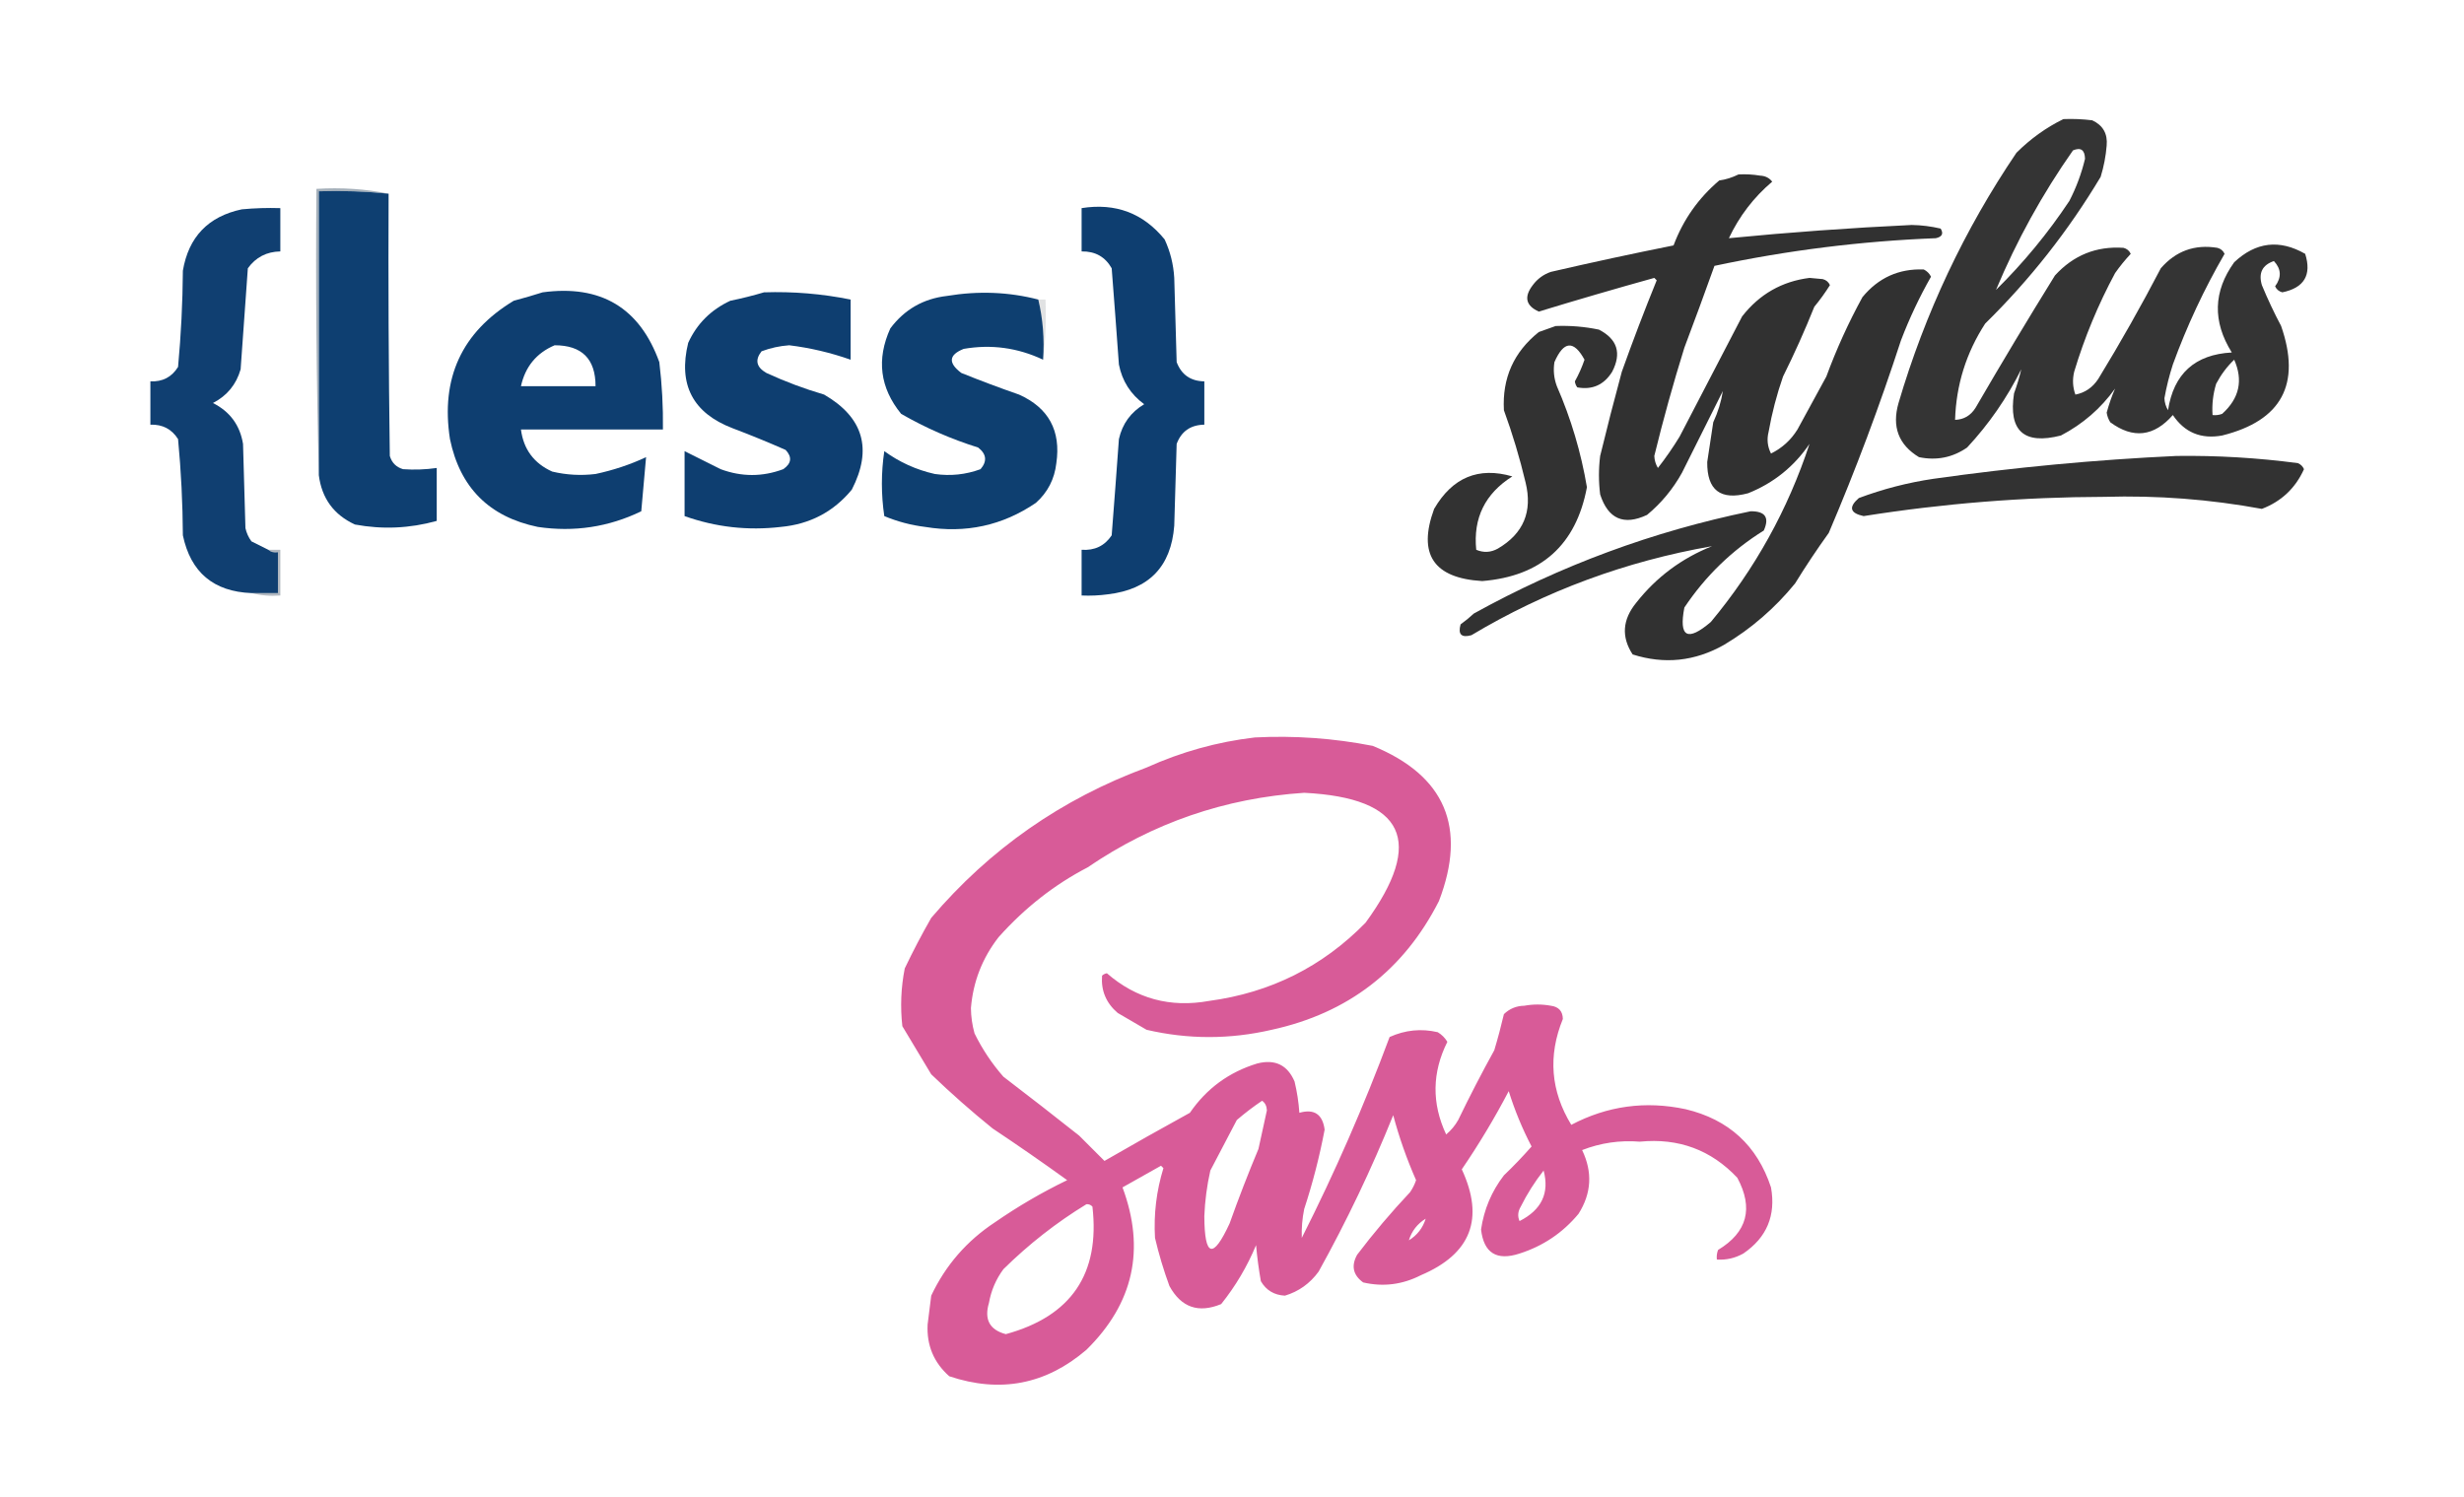
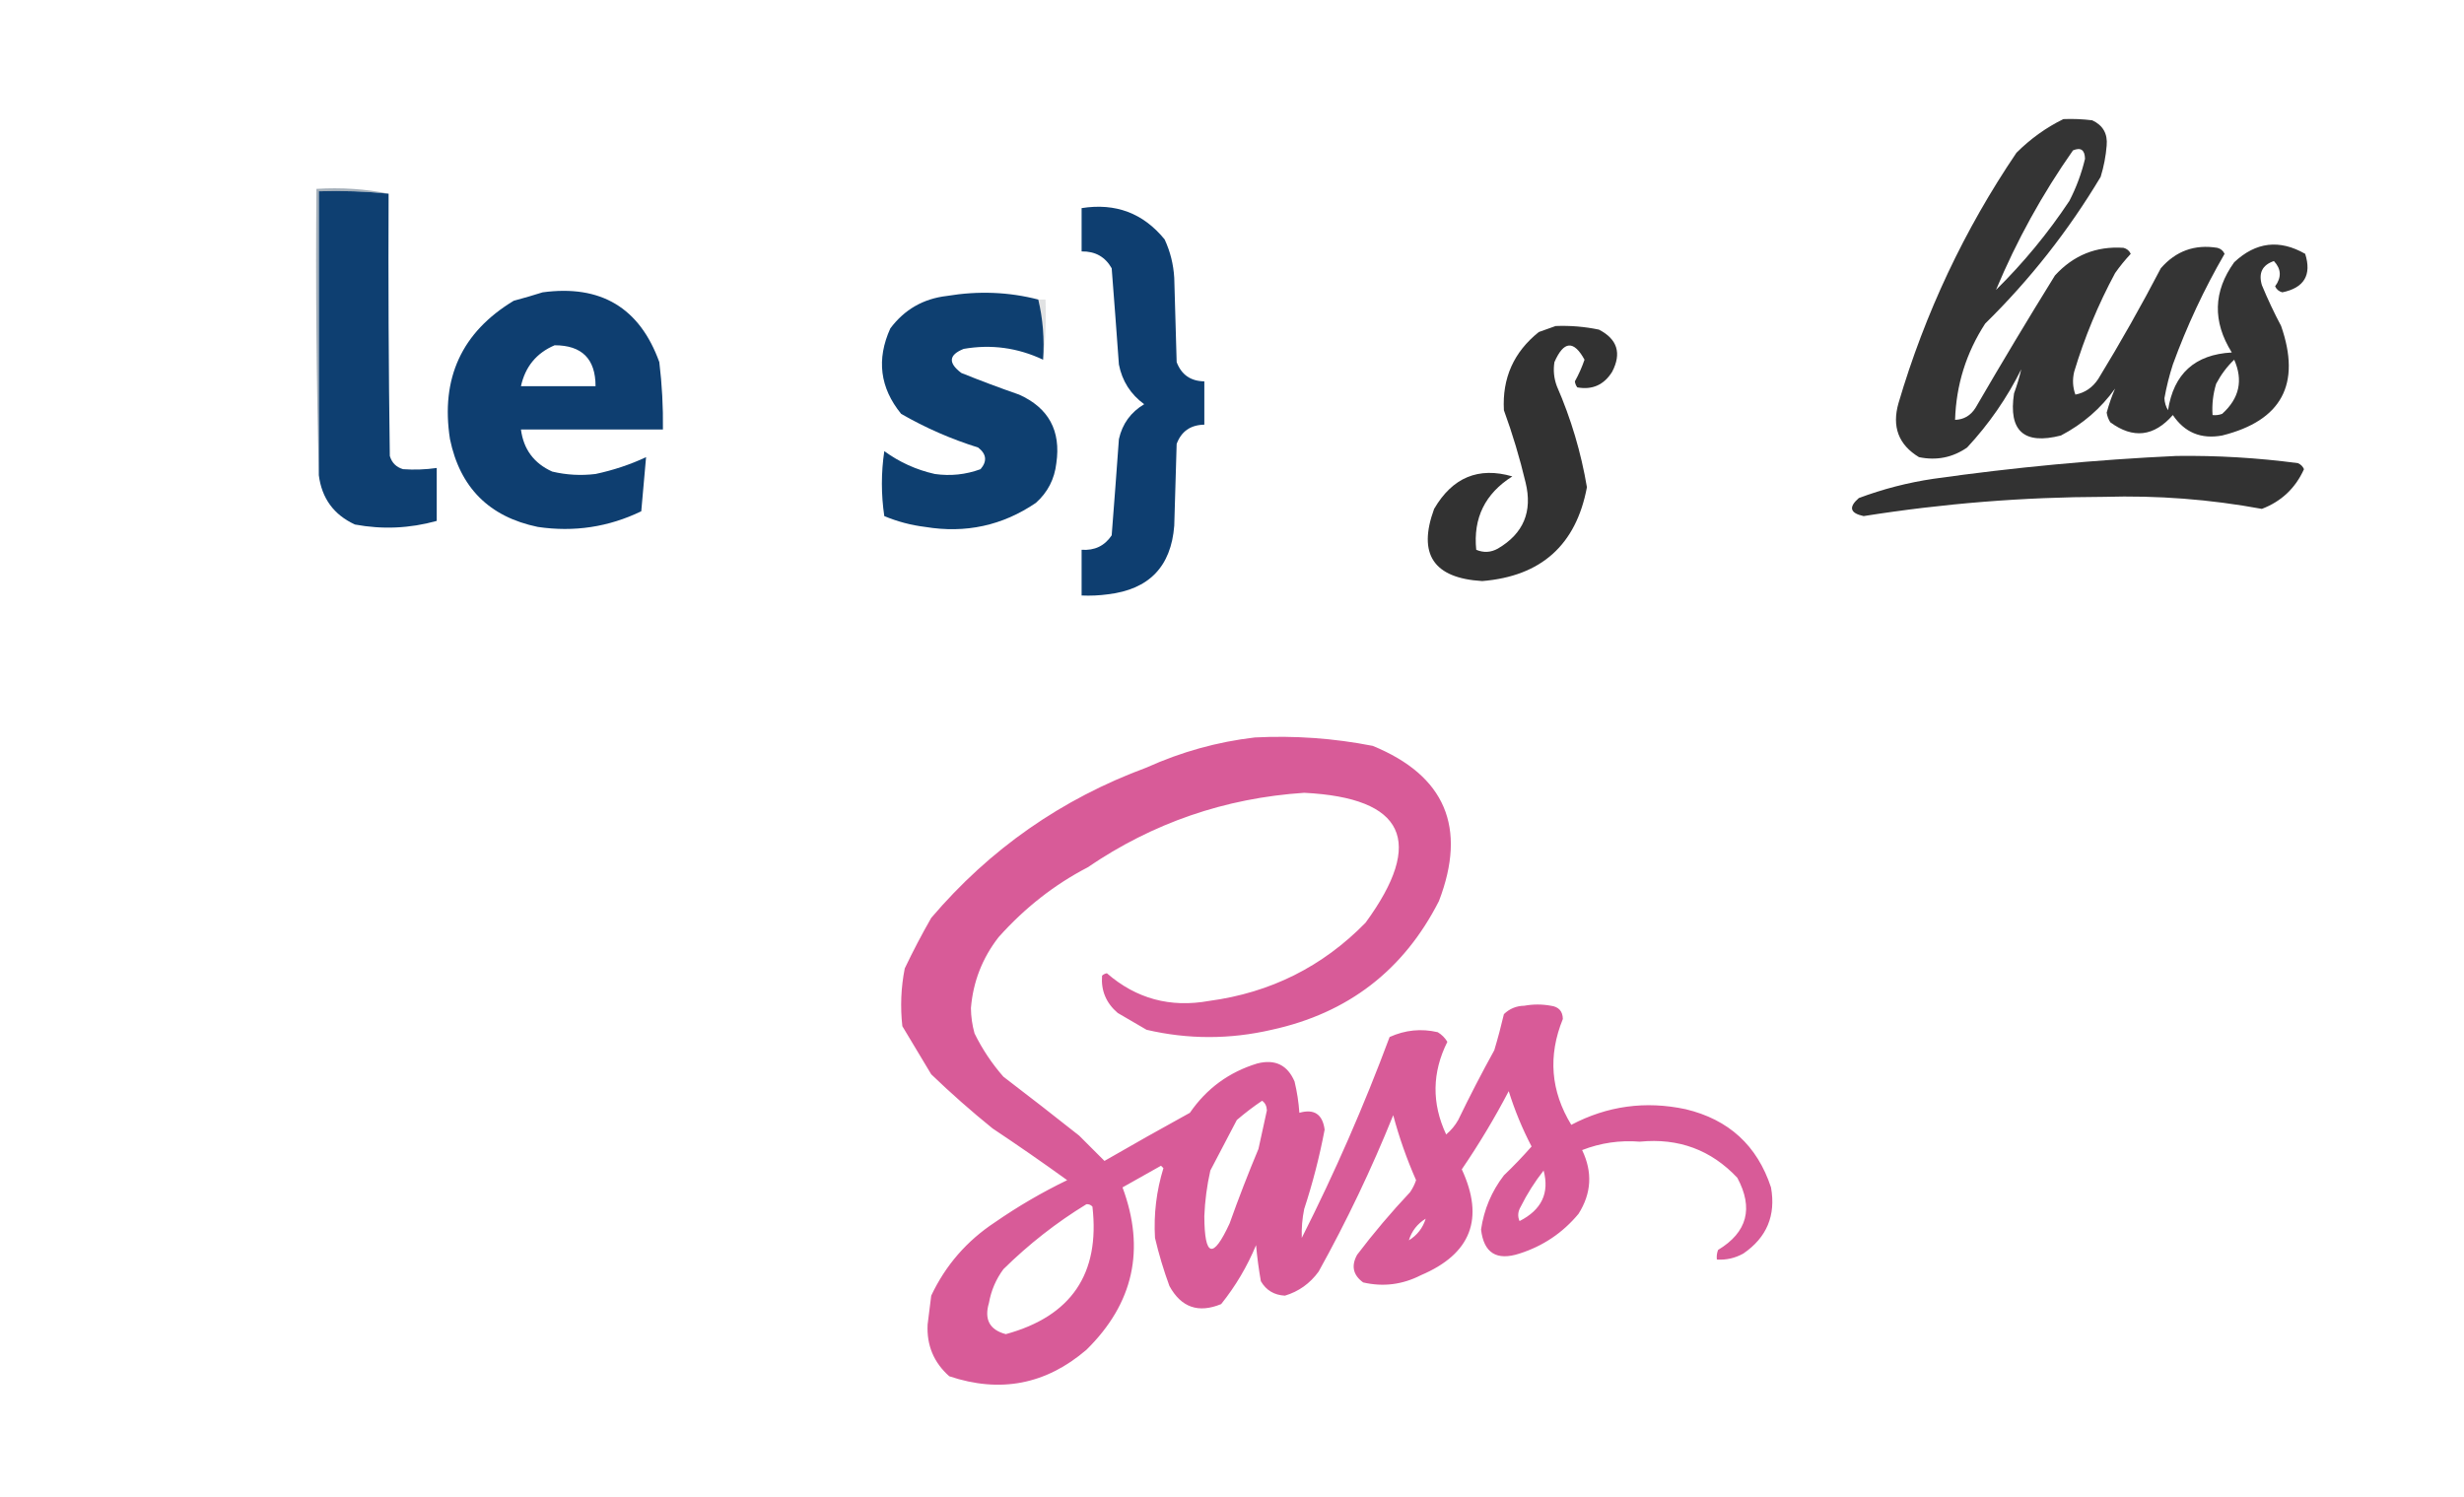
<svg xmlns="http://www.w3.org/2000/svg" version="1.1" width="1024px" height="622px" style="shape-rendering:geometricPrecision; text-rendering:geometricPrecision; image-rendering:optimizeQuality; fill-rule:evenodd; clip-rule:evenodd">
  <g>
    <path style="opacity:0.976" fill="#2f2f2f" d="M 857.5,49.5 C 861.514,49.334 865.514,49.501 869.5,50C 873.953,52.071 875.953,55.571 875.5,60.5C 875.145,64.921 874.312,69.254 873,73.5C 859.607,95.892 843.607,116.225 825,134.5C 817.111,146.666 812.945,159.999 812.5,174.5C 816.147,174.378 818.981,172.712 821,169.5C 831.762,150.968 842.762,132.635 854,114.5C 861.687,106.07 871.187,102.236 882.5,103C 883.91,103.368 884.91,104.201 885.5,105.5C 883.144,108.022 880.977,110.688 879,113.5C 871.947,126.605 866.28,140.271 862,154.5C 861.216,157.76 861.383,160.927 862.5,164C 866.462,163.25 869.629,161.083 872,157.5C 881.187,142.459 889.854,127.126 898,111.5C 904.255,104.304 912.089,101.47 921.5,103C 922.91,103.368 923.91,104.201 924.5,105.5C 915.983,120.201 908.816,135.534 903,151.5C 901.52,156.088 900.353,160.755 899.5,165.5C 899.577,167.299 900.077,168.966 901,170.5C 903.338,155.329 912.171,147.329 927.5,146.5C 919.45,133.615 919.784,121.115 928.5,109C 937.489,100.551 947.323,99.385 958,105.5C 960.768,114.293 957.601,119.626 948.5,121.5C 947.098,121.135 946.098,120.301 945.5,119C 948.236,115.271 948.07,111.771 945,108.5C 940.183,110.133 938.516,113.466 940,118.5C 942.41,124.318 945.077,129.985 948,135.5C 956.396,159.671 948.229,174.838 923.5,181C 914.736,182.611 907.903,179.778 903,172.5C 895.141,181.479 886.475,182.479 877,175.5C 876.219,174.271 875.719,172.938 875.5,171.5C 876.477,167.926 877.643,164.593 879,161.5C 873.078,169.75 865.578,176.25 856.5,181C 841.118,184.949 834.618,179.115 837,163.5C 838.243,160.117 839.243,156.784 840,153.5C 834.06,165.435 826.56,176.269 817.5,186C 811.46,190.176 804.794,191.509 797.5,190C 788.999,184.851 786.166,177.351 789,167.5C 800.002,130.17 816.335,95.503 838,63.5C 843.808,57.697 850.308,53.03 857.5,49.5 Z M 829.5,120.5 C 838.098,99.967 848.764,80.633 861.5,62.5C 864.749,61.136 866.415,62.302 866.5,66C 865.043,72.084 862.876,77.918 860,83.5C 851.102,96.896 840.935,109.23 829.5,120.5 Z M 928.5,149.5 C 932.295,158.089 930.628,165.589 923.5,172C 922.207,172.49 920.873,172.657 919.5,172.5C 919.21,168.064 919.71,163.73 921,159.5C 923.035,155.657 925.535,152.324 928.5,149.5 Z" />
  </g>
  <g>
-     <path style="opacity:0.986" fill="#2f2f2f" d="M 722.5,72.5 C 725.518,72.335 728.518,72.502 731.5,73C 733.619,73.098 735.286,73.931 736.5,75.5C 728.807,82.028 722.807,89.861 718.5,99C 743.752,96.532 769.085,94.699 794.5,93.5C 798.555,93.575 802.555,94.075 806.5,95C 807.791,97.09 807.124,98.424 804.5,99C 773.496,100.209 742.829,104.042 712.5,110.5C 708.448,121.819 704.281,133.152 700,144.5C 695.373,159.338 691.206,174.338 687.5,189.5C 687.577,191.299 688.077,192.966 689,194.5C 692.247,190.341 695.247,186.008 698,181.5C 706.668,164.783 715.335,148.117 724,131.5C 731.195,122.281 740.528,116.948 752,115.5C 753.833,115.667 755.667,115.833 757.5,116C 758.91,116.368 759.91,117.201 760.5,118.5C 758.527,121.64 756.36,124.64 754,127.5C 750.047,137.368 745.714,147.035 741,156.5C 738.385,164.01 736.385,171.677 735,179.5C 734.21,182.634 734.543,185.634 736,188.5C 740.616,186.218 744.283,182.884 747,178.5C 751,171.167 755,163.833 759,156.5C 763.195,145.112 768.195,134.112 774,123.5C 780.648,115.424 789.148,111.59 799.5,112C 800.833,112.667 801.833,113.667 802.5,115C 797.675,123.485 793.508,132.318 790,141.5C 781.179,168.632 771.179,195.298 760,221.5C 755.085,228.328 750.419,235.328 746,242.5C 737.647,252.753 727.814,261.253 716.5,268C 704.38,274.868 691.714,276.202 678.5,272C 673.743,264.716 674.243,257.549 680,250.5C 688.33,239.902 698.83,232.069 711.5,227C 675.538,233.308 642.205,245.641 611.5,264C 607.333,265.167 605.833,263.667 607,259.5C 608.925,258.12 610.759,256.62 612.5,255C 648.585,235.024 686.919,220.857 727.5,212.5C 733.605,212.42 735.439,215.086 733,220.5C 719.763,228.735 708.763,239.402 700,252.5C 697.616,264.812 701.283,266.812 711,258.5C 729.362,236.444 743.028,211.778 752,184.5C 745.572,193.93 737.072,200.763 726.5,205C 715.029,208.084 709.362,203.751 709.5,192C 710.333,186.502 711.166,181.002 712,175.5C 713.971,171.26 715.305,166.927 716,162.5C 710.349,173.802 704.682,185.136 699,196.5C 695.268,203.233 690.435,209.066 684.5,214C 674.817,218.548 668.317,215.715 665,205.5C 664.333,200.167 664.333,194.833 665,189.5C 667.844,177.791 670.844,166.124 674,154.5C 678.562,141.713 683.395,129.046 688.5,116.5C 688.167,116.167 687.833,115.833 687.5,115.5C 671.431,119.968 655.431,124.635 639.5,129.5C 634.085,127.059 633.251,123.392 637,118.5C 638.938,115.894 641.438,114.061 644.5,113C 661.446,109.077 678.446,105.411 695.5,102C 699.503,91.335 705.836,82.335 714.5,75C 717.129,74.655 719.796,73.822 722.5,72.5 Z" />
-   </g>
+     </g>
  <g>
    <path style="opacity:0.361" fill="#062442" d="M 161.5,80.5 C 151.916,79.527 142.25,79.194 132.5,79.5C 132.5,118.833 132.5,158.167 132.5,197.5C 131.501,158.004 131.168,118.337 131.5,78.5C 141.889,77.859 151.889,78.526 161.5,80.5 Z" />
  </g>
  <g>
    <path style="opacity:0.999" fill="#0e3f71" d="M 161.5,80.5 C 161.333,116.835 161.5,153.168 162,189.5C 162.833,192.333 164.667,194.167 167.5,195C 172.174,195.333 176.84,195.167 181.5,194.5C 181.5,201.833 181.5,209.167 181.5,216.5C 170.258,219.625 158.925,220.125 147.5,218C 138.724,213.954 133.724,207.12 132.5,197.5C 132.5,158.167 132.5,118.833 132.5,79.5C 142.25,79.194 151.916,79.527 161.5,80.5 Z" />
  </g>
  <g>
-     <path style="opacity:0.993" fill="#103f71" d="M 111.5,228.5 C 112.568,229.434 113.901,229.768 115.5,229.5C 115.5,235.167 115.5,240.833 115.5,246.5C 111.833,246.5 108.167,246.5 104.5,246.5C 88.745,245.879 79.245,237.879 76,222.5C 75.925,209.111 75.258,195.778 74,182.5C 71.378,178.338 67.545,176.338 62.5,176.5C 62.5,170.5 62.5,164.5 62.5,158.5C 67.55,158.726 71.383,156.726 74,152.5C 75.237,139.213 75.904,125.88 76,112.5C 78.379,98.454 86.546,89.954 100.5,87C 105.823,86.501 111.156,86.334 116.5,86.5C 116.5,92.5 116.5,98.5 116.5,104.5C 110.787,104.606 106.287,106.939 103,111.5C 101.981,125.486 100.981,139.486 100,153.5C 98.182,159.818 94.349,164.485 88.5,167.5C 95.564,171.06 99.731,176.727 101,184.5C 101.333,196.167 101.667,207.833 102,219.5C 102.45,221.519 103.283,223.352 104.5,225C 106.925,226.213 109.259,227.379 111.5,228.5 Z" />
-   </g>
+     </g>
  <g>
    <path style="opacity:0.997" fill="#0e3e70" d="M 449.5,86.5 C 463.61,84.254 475.11,88.588 484,99.5C 486.346,104.555 487.679,109.889 488,115.5C 488.333,127.167 488.667,138.833 489,150.5C 490.986,155.749 494.819,158.415 500.5,158.5C 500.5,164.5 500.5,170.5 500.5,176.5C 494.782,176.598 490.949,179.265 489,184.5C 488.667,195.833 488.333,207.167 488,218.5C 486.692,235.476 477.526,244.976 460.5,247C 456.848,247.499 453.182,247.665 449.5,247.5C 449.5,241.167 449.5,234.833 449.5,228.5C 454.907,228.875 459.073,226.875 462,222.5C 463.042,209.19 464.042,195.856 465,182.5C 466.421,176.156 469.921,171.323 475.5,168C 469.848,163.861 466.348,158.361 465,151.5C 464.042,138.144 463.042,124.81 462,111.5C 459.302,106.73 455.135,104.397 449.5,104.5C 449.5,98.5 449.5,92.5 449.5,86.5 Z" />
  </g>
  <g>
    <path style="opacity:0.997" fill="#0e3e70" d="M 225.5,121.5 C 249.669,118.228 265.836,127.895 274,150.5C 275.128,159.8 275.628,169.134 275.5,178.5C 255.833,178.5 236.167,178.5 216.5,178.5C 217.567,186.737 221.9,192.57 229.5,196C 235.442,197.406 241.442,197.739 247.5,197C 254.923,195.415 261.923,193.081 268.5,190C 267.849,197.443 267.182,204.943 266.5,212.5C 252.892,219.062 238.559,221.228 223.5,219C 203.329,214.829 191.163,202.663 187,182.5C 183.071,157.204 191.904,138.037 213.5,125C 217.647,123.891 221.647,122.724 225.5,121.5 Z M 230.5,143.5 C 241.833,143.5 247.5,149.167 247.5,160.5C 237.167,160.5 226.833,160.5 216.5,160.5C 218.294,152.38 222.961,146.714 230.5,143.5 Z" />
  </g>
  <g>
-     <path style="opacity:0.997" fill="#0e3e70" d="M 317.5,121.5 C 329.627,121.103 341.627,122.103 353.5,124.5C 353.5,132.833 353.5,141.167 353.5,149.5C 345.228,146.577 336.728,144.577 328,143.5C 324.048,143.78 320.215,144.613 316.5,146C 313.646,149.6 314.313,152.6 318.5,155C 326.294,158.597 334.294,161.597 342.5,164C 358.829,173.478 362.663,186.645 354,203.5C 346.413,212.712 336.58,217.879 324.5,219C 310.777,220.606 297.443,219.106 284.5,214.5C 284.5,205.5 284.5,196.5 284.5,187.5C 289.436,189.968 294.436,192.468 299.5,195C 308.208,198.229 316.874,198.229 325.5,195C 328.932,192.633 329.265,189.966 326.5,187C 319.247,183.805 311.914,180.805 304.5,178C 287.918,171.672 281.752,159.838 286,142.5C 289.61,134.58 295.443,128.746 303.5,125C 308.341,124.005 313.008,122.838 317.5,121.5 Z" />
-   </g>
+     </g>
  <g>
    <path style="opacity:0.997" fill="#0e3f70" d="M 431.5,124.5 C 433.422,132.564 434.088,140.897 433.5,149.5C 422.942,144.517 411.942,143.017 400.5,145C 394.28,147.477 393.947,150.811 399.5,155C 407.434,158.2 415.434,161.2 423.5,164C 435.796,169.512 440.962,179.012 439,192.5C 438.244,199.125 435.41,204.625 430.5,209C 416.635,218.442 401.301,221.775 384.5,219C 378.623,218.281 372.957,216.781 367.5,214.5C 366.167,205.5 366.167,196.5 367.5,187.5C 373.812,192.108 380.812,195.274 388.5,197C 395.004,197.93 401.338,197.264 407.5,195C 410.311,191.706 409.978,188.706 406.5,186C 395.234,182.475 384.567,177.809 374.5,172C 365.685,161.181 364.185,149.347 370,136.5C 375.87,128.64 383.703,124.14 393.5,123C 406.597,120.825 419.263,121.325 431.5,124.5 Z" />
  </g>
  <g>
    <path style="opacity:0.121" fill="#010a13" d="M 431.5,124.5 C 432.5,124.5 433.5,124.5 434.5,124.5C 434.826,133.017 434.493,141.35 433.5,149.5C 434.088,140.897 433.422,132.564 431.5,124.5 Z" />
  </g>
  <g>
    <path style="opacity:0.988" fill="#303030" d="M 646.5,135.5 C 652.565,135.261 658.565,135.761 664.5,137C 672.154,140.963 673.987,146.796 670,154.5C 666.601,159.963 661.768,162.13 655.5,161C 654.941,160.275 654.608,159.442 654.5,158.5C 656.091,155.648 657.424,152.648 658.5,149.5C 654.021,141.315 649.855,141.648 646,150.5C 645.454,153.899 645.787,157.232 647,160.5C 652.885,173.987 657.051,187.987 659.5,202.5C 654.996,226.499 640.496,239.499 616,241.5C 595.755,240.315 589.088,230.315 596,211.5C 603.605,198.428 614.438,193.928 628.5,198C 617.17,205.158 612.17,215.325 613.5,228.5C 616.577,229.799 619.577,229.632 622.5,228C 633.138,221.767 636.971,212.601 634,200.5C 631.583,190.33 628.583,180.33 625,170.5C 624.258,157.153 629.091,146.32 639.5,138C 641.927,137.098 644.26,136.264 646.5,135.5 Z" />
  </g>
  <g>
    <path style="opacity:0.98" fill="#2e2e2e" d="M 904.5,189.5 C 921.42,189.276 938.254,190.276 955,192.5C 956.169,193.009 957.002,193.842 957.5,195C 953.926,202.907 948.093,208.407 940,211.5C 918.361,207.513 896.528,205.846 874.5,206.5C 840.946,206.581 807.612,209.248 774.5,214.5C 768.814,213.281 768.148,210.781 772.5,207C 782.523,203.244 792.857,200.577 803.5,199C 837.175,194.237 870.841,191.07 904.5,189.5 Z" />
  </g>
  <g>
-     <path style="opacity:0.315" fill="#0b1e38" d="M 111.5,228.5 C 113.167,228.5 114.833,228.5 116.5,228.5C 116.5,234.833 116.5,241.167 116.5,247.5C 112.298,247.817 108.298,247.483 104.5,246.5C 108.167,246.5 111.833,246.5 115.5,246.5C 115.5,240.833 115.5,235.167 115.5,229.5C 113.901,229.768 112.568,229.434 111.5,228.5 Z" />
-   </g>
+     </g>
  <g>
    <path style="opacity:0.997" fill="#d85b98" d="M 521.5,306.5 C 538.003,305.661 554.336,306.827 570.5,310C 600.585,322.355 609.752,343.855 598,374.5C 583.373,403.251 560.206,421.084 528.5,428C 511.103,432.025 493.77,432.025 476.5,428C 472.5,425.667 468.5,423.333 464.5,421C 459.684,416.876 457.517,411.709 458,405.5C 458.561,404.978 459.228,404.645 460,404.5C 472.192,415.092 486.359,418.926 502.5,416C 528.006,412.58 549.673,401.747 567.5,383.5C 592.267,349.611 583.767,331.611 542,329.5C 509.079,331.695 479.079,342.028 452,360.5C 438.218,367.648 425.885,377.315 415,389.5C 408.232,398.201 404.398,408.035 403.5,419C 403.544,422.57 404.044,426.07 405,429.5C 408.216,436.044 412.216,442.044 417,447.5C 427.513,455.523 438.013,463.69 448.5,472C 452,475.5 455.5,479 459,482.5C 470.761,475.703 482.595,469.036 494.5,462.5C 501.426,452.411 510.76,445.577 522.5,442C 529.898,440.122 535.065,442.622 538,449.5C 539.03,453.773 539.697,458.106 540,462.5C 546.146,460.757 549.646,463.09 550.5,469.5C 548.385,480.68 545.551,491.68 542,502.5C 541.189,506.496 540.856,510.496 541,514.5C 554.708,487.387 566.875,459.553 577.5,431C 583.995,428.07 590.662,427.403 597.5,429C 599.167,430 600.5,431.333 601.5,433C 595.121,445.749 594.954,458.582 601,471.5C 603.043,469.792 604.71,467.792 606,465.5C 610.745,455.676 615.745,446.01 621,436.5C 622.489,431.543 623.822,426.543 625,421.5C 627.344,419.226 630.178,418.059 633.5,418C 637.167,417.333 640.833,417.333 644.5,418C 647.761,418.426 649.428,420.259 649.5,423.5C 643.264,438.795 644.43,453.461 653,467.5C 667.984,459.618 683.818,457.452 700.5,461C 718.431,465.268 730.264,476.101 736,493.5C 738.086,505.159 734.253,514.325 724.5,521C 721.077,522.904 717.41,523.737 713.5,523.5C 713.343,522.127 713.51,520.793 714,519.5C 726.138,512.178 728.804,502.178 722,489.5C 711.096,477.916 697.596,472.916 681.5,474.5C 673.18,473.837 665.18,475.004 657.5,478C 661.906,487.145 661.406,495.978 656,504.5C 649.452,512.377 641.286,517.877 631.5,521C 621.967,524.107 616.633,520.773 615.5,511C 616.728,502.641 619.895,495.141 625,488.5C 629.016,484.652 632.849,480.652 636.5,476.5C 632.65,469.116 629.483,461.449 627,453.5C 621.155,464.683 614.655,475.516 607.5,486C 617.001,506.493 611.335,521.16 590.5,530C 582.797,533.934 574.797,534.934 566.5,533C 562.293,529.93 561.46,526.097 564,521.5C 570.858,512.462 578.192,503.796 586,495.5C 587.076,493.933 587.909,492.266 588.5,490.5C 584.637,481.743 581.47,472.743 579,463.5C 569.998,485.836 559.665,507.502 548,528.5C 544.405,533.442 539.738,536.775 534,538.5C 529.526,538.268 526.192,536.268 524,532.5C 523.114,527.53 522.448,522.53 522,517.5C 518.314,526.377 513.48,534.543 507.5,542C 498.049,545.907 490.883,543.407 486,534.5C 483.599,527.964 481.599,521.297 480,514.5C 479.422,504.633 480.588,494.967 483.5,485.5C 483.167,485.167 482.833,484.833 482.5,484.5C 477.161,487.509 471.828,490.509 466.5,493.5C 476.079,519.258 471.079,541.758 451.5,561C 434.678,575.431 415.678,579.097 394.5,572C 388.074,566.309 385.074,559.143 385.5,550.5C 386,546.5 386.5,542.5 387,538.5C 392.964,525.868 401.797,515.701 413.5,508C 423.04,501.396 433.04,495.563 443.5,490.5C 433.305,483.138 422.971,475.972 412.5,469C 403.637,461.833 395.137,454.333 387,446.5C 382.968,439.813 378.968,433.146 375,426.5C 374.099,418.421 374.432,410.421 376,402.5C 379.412,395.342 383.078,388.342 387,381.5C 411.314,352.913 441.147,332.08 476.5,319C 490.98,312.467 505.98,308.3 521.5,306.5 Z M 524.5,457.5 C 525.748,458.334 526.415,459.667 526.5,461.5C 525.336,466.823 524.17,472.156 523,477.5C 518.716,487.732 514.716,498.065 511,508.5C 504.083,523.484 500.583,522.484 500.5,505.5C 500.748,499.093 501.581,492.76 503,486.5C 506.667,479.5 510.333,472.5 514,465.5C 517.4,462.586 520.9,459.92 524.5,457.5 Z M 641.5,486.5 C 644.002,495.847 640.669,502.847 631.5,507.5C 630.628,505.534 630.795,503.534 632,501.5C 634.665,496.167 637.832,491.167 641.5,486.5 Z M 451.5,500.5 C 452.496,500.414 453.329,500.748 454,501.5C 457.208,529.401 445.208,547.067 418,554.5C 411.271,552.718 408.938,548.385 411,541.5C 411.902,536.363 413.902,531.697 417,527.5C 427.54,517.11 439.04,508.11 451.5,500.5 Z M 592.5,506.5 C 591.306,510.363 588.973,513.363 585.5,515.5C 586.694,511.637 589.027,508.637 592.5,506.5 Z" />
  </g>
</svg>